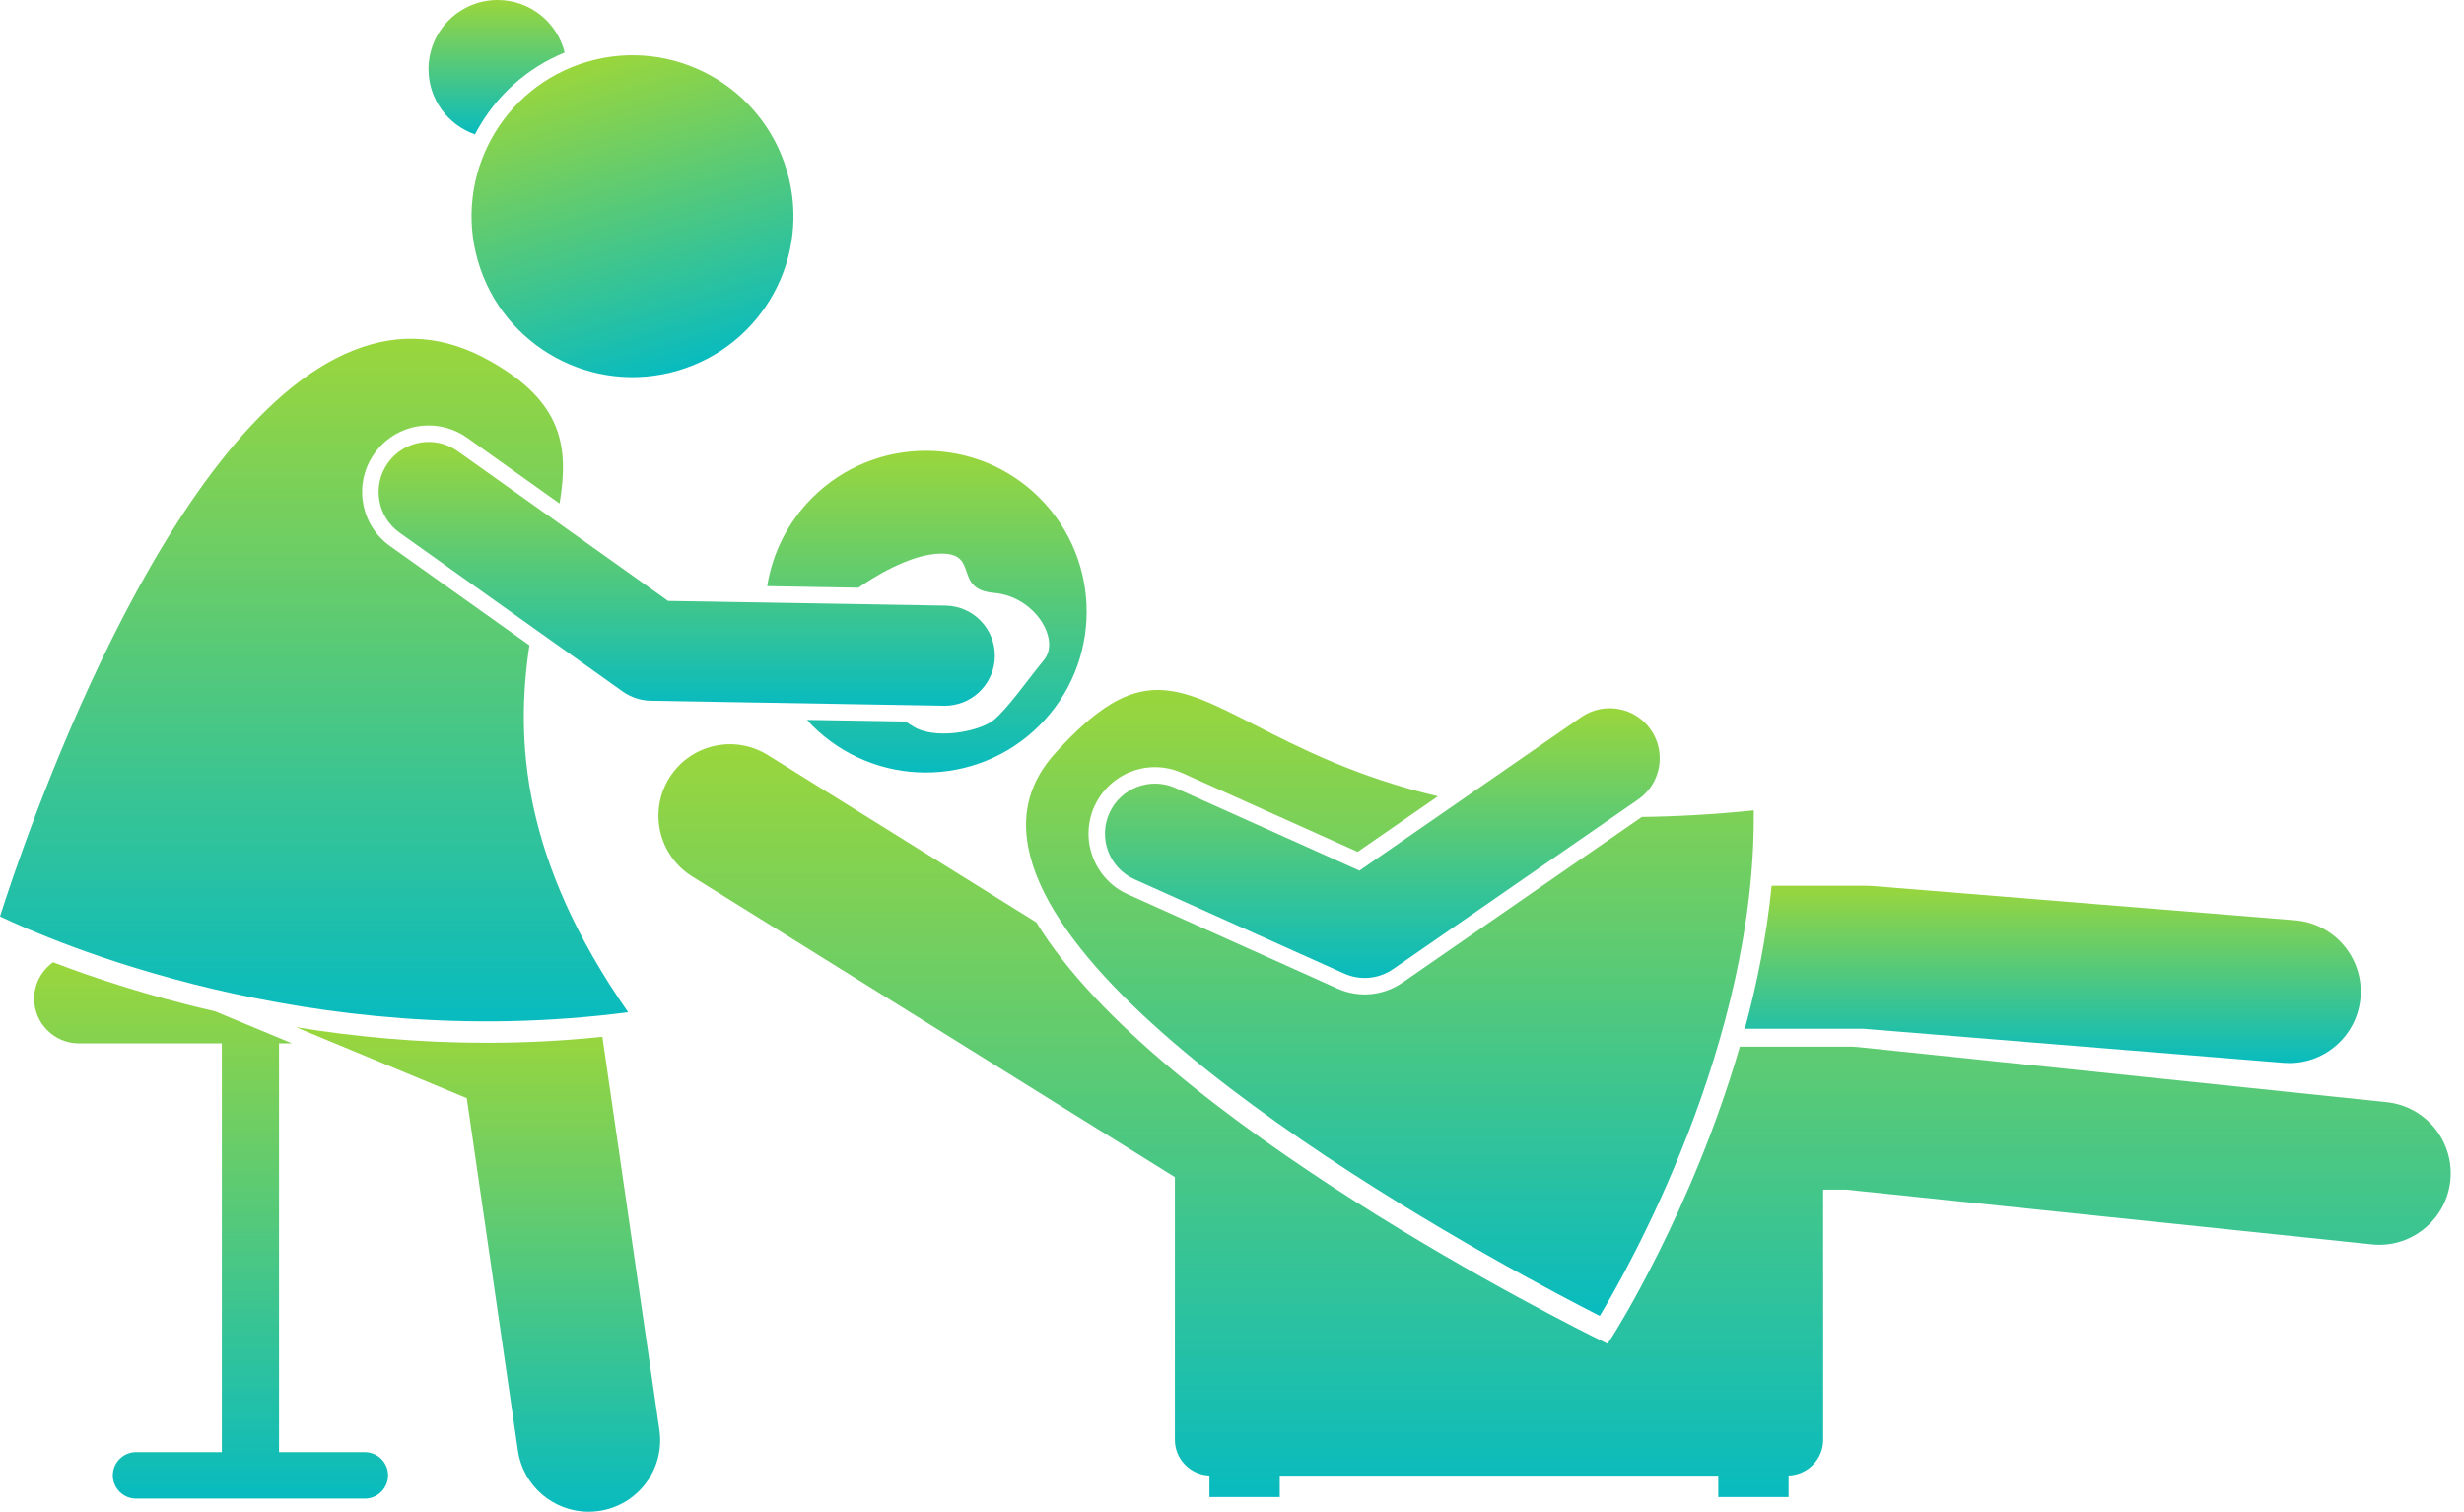
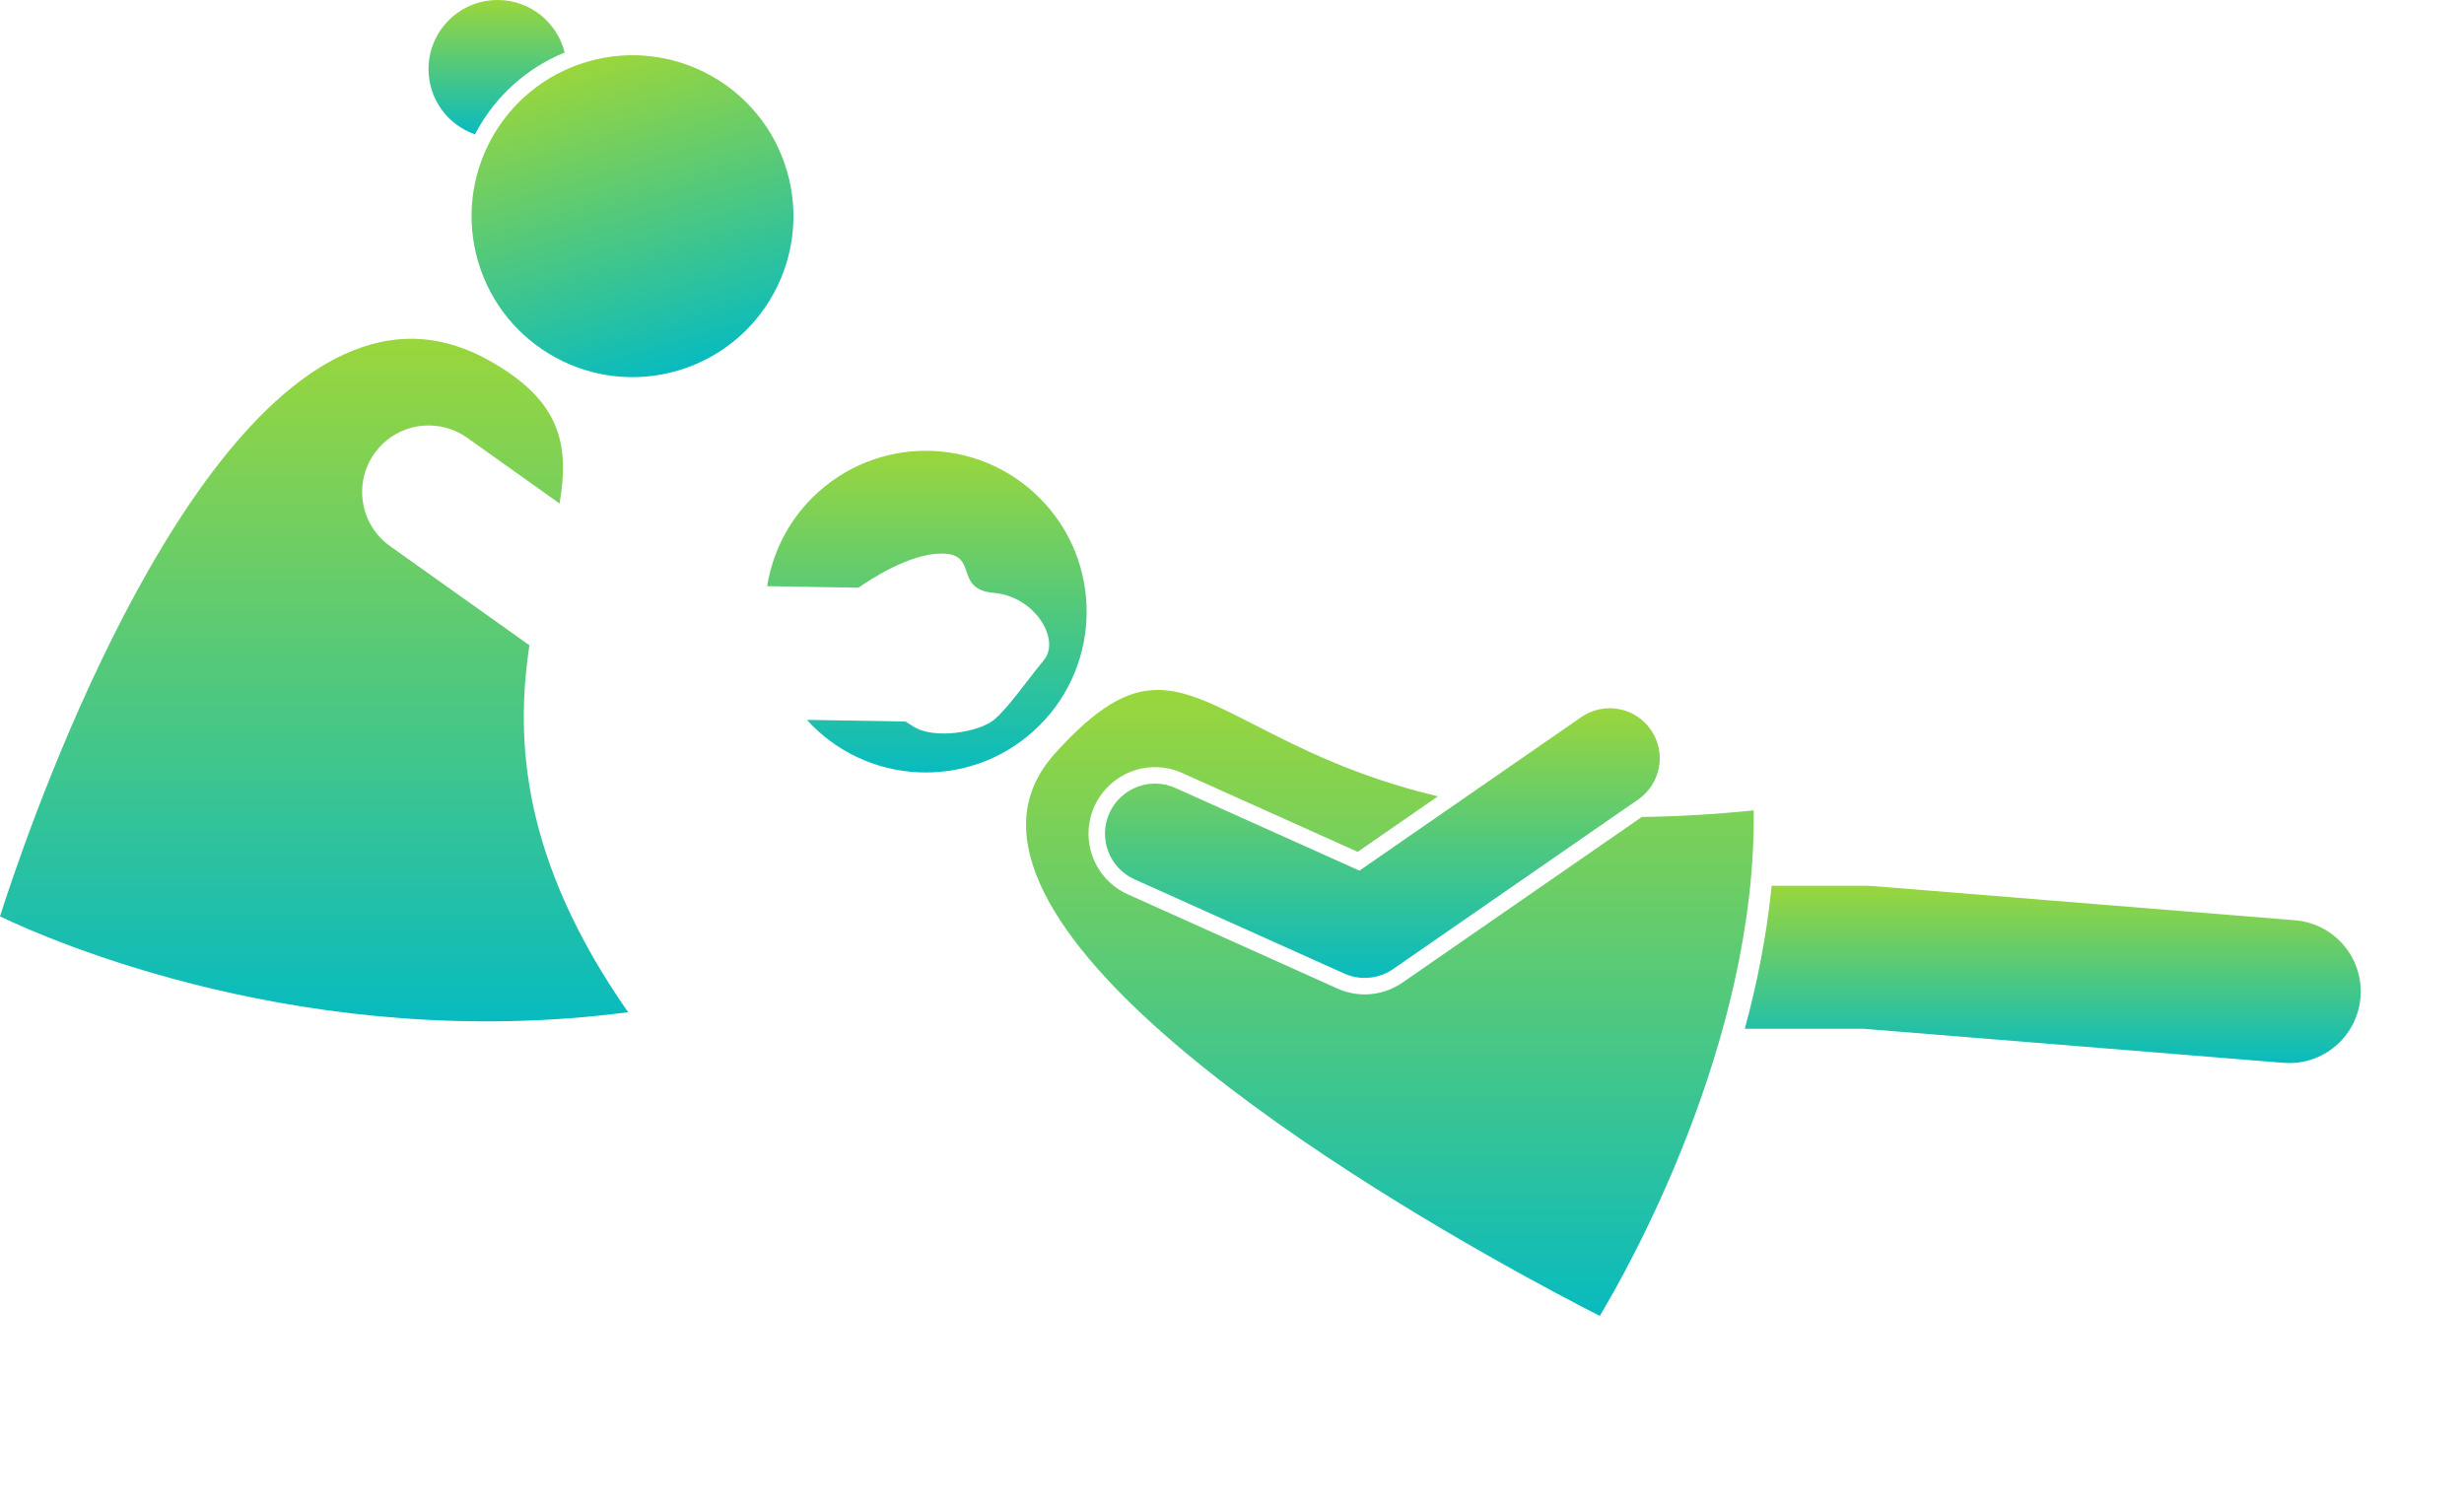
<svg xmlns="http://www.w3.org/2000/svg" width="163" height="100" viewBox="0 0 163 100" fill="none">
-   <path d="M113.669 97.612V99.031H118.32V97.604C119.584 97.561 120.606 96.521 120.606 95.248V78.693H122.143L156.899 82.314C157.066 82.332 157.231 82.341 157.395 82.341C159.787 82.341 161.84 80.532 162.094 78.1C162.365 75.502 160.478 73.176 157.88 72.906L122.878 69.258C122.716 69.241 122.552 69.233 122.388 69.233H115.095C111.958 80.061 106.766 88.237 106.689 88.356L106.346 88.888L105.779 88.609C104.453 87.957 76.507 74.1 68.555 61.011L50.789 49.945C48.572 48.565 45.655 49.242 44.274 51.459C42.893 53.677 43.571 56.594 45.788 57.975L77.722 77.865V95.247C77.722 96.521 78.744 97.561 80.008 97.604V99.031H84.659V97.612L113.669 97.612Z" fill="url(#paint0_linear_12_727)" />
  <path d="M123.254 68.05L151.057 70.304C151.187 70.314 151.316 70.319 151.444 70.319C153.883 70.319 155.953 68.445 156.154 65.971C156.364 63.367 154.425 61.086 151.821 60.875L123.827 58.606C123.699 58.596 123.572 58.591 123.444 58.591H117.199C116.877 61.855 116.239 65.044 115.425 68.051H123.254V68.05Z" fill="url(#paint1_linear_12_727)" />
  <path d="M105.829 87.046C107.641 84.034 116.192 68.983 116.014 53.605C113.351 53.878 110.894 54.013 108.612 54.04L92.78 64.995C92.626 65.102 92.463 65.199 92.296 65.285C91.098 65.905 89.705 65.943 88.474 65.39L74.605 59.158C72.393 58.164 71.401 55.556 72.395 53.343C72.801 52.44 73.508 51.693 74.386 51.239C75.586 50.619 76.98 50.581 78.211 51.134L89.815 56.348L95.123 52.675C89.753 51.404 85.998 49.486 83.012 47.958C80.402 46.623 78.478 45.638 76.587 45.638C74.566 45.638 72.581 46.762 69.837 49.784C68.163 51.627 67.569 53.675 68.02 56.044C70.418 68.633 101.209 84.7 105.829 87.046Z" fill="url(#paint2_linear_12_727)" />
  <path d="M62.284 36.618C64.807 36.618 63.033 38.983 65.753 39.219C68.472 39.456 70.167 42.313 69.064 43.653C67.96 44.993 66.699 46.826 65.753 47.615C64.807 48.403 61.791 48.974 60.373 48.029C60.253 47.949 60.091 47.847 59.903 47.729L53.392 47.618C53.496 47.732 53.591 47.852 53.702 47.963C57.846 52.129 64.584 52.147 68.748 48.002C72.915 43.86 72.933 37.123 68.79 32.956C64.646 28.789 57.909 28.773 53.744 32.916C52.085 34.565 51.094 36.627 50.752 38.773L56.787 38.876C57.595 38.31 60.182 36.618 62.284 36.618Z" fill="url(#paint3_linear_12_727)" />
  <path d="M89.93 57.592L77.765 52.126C76.097 51.377 74.138 52.121 73.388 53.789C72.638 55.456 73.383 57.417 75.051 58.166L88.92 64.397C89.847 64.814 90.907 64.779 91.797 64.319C91.922 64.254 92.044 64.181 92.161 64.1L108.371 52.883C109.874 51.842 110.25 49.78 109.209 48.276C108.169 46.772 106.104 46.396 104.602 47.437L89.93 57.592Z" fill="url(#paint4_linear_12_727)" />
-   <path d="M14.232 66.901C9.811 65.884 6.152 64.664 3.512 63.652C2.756 64.189 2.259 65.069 2.259 66.061C2.259 67.688 3.589 69.018 5.215 69.018H14.675V96.057H8.999C8.154 96.057 7.462 96.749 7.462 97.594C7.462 98.44 8.154 99.132 8.999 99.132H24.135C24.98 99.132 25.672 98.44 25.672 97.594C25.672 96.749 24.98 96.057 24.135 96.057H18.459V69.018H19.323L14.232 66.901Z" fill="url(#paint5_linear_12_727)" />
-   <path d="M19.586 67.949L30.879 72.643L34.261 95.949C34.602 98.304 36.624 100 38.935 100C39.162 100 39.391 99.984 39.621 99.951C42.206 99.576 43.997 97.176 43.622 94.59L39.855 68.626C39.852 68.611 39.847 68.598 39.846 68.583C37.224 68.856 34.666 68.979 32.196 68.979C27.667 68.98 23.428 68.571 19.586 67.949Z" fill="url(#paint6_linear_12_727)" />
  <path d="M41.553 66.957C34.501 56.855 34.078 48.958 35.023 42.685L25.806 36.127C24.849 35.446 24.214 34.432 24.019 33.273C23.824 32.115 24.091 30.95 24.772 29.992C25.515 28.948 26.672 28.282 27.949 28.162C28.998 28.064 30.048 28.347 30.907 28.958L37.017 33.307C37.664 29.466 37.142 26.578 32.502 23.927C29.454 22.185 26.46 21.943 23.35 23.188C10.709 28.243 1.386 56.248 0 60.619C3.18 62.143 20.354 69.734 41.553 66.957Z" fill="url(#paint7_linear_12_727)" />
  <path d="M37.353 3.473C36.861 1.48 35.066 0 32.92 0C30.395 0 28.348 2.047 28.348 4.572C28.348 6.573 29.634 8.268 31.423 8.889C31.457 8.824 31.489 8.757 31.524 8.693C32.828 6.307 34.872 4.489 37.353 3.473Z" fill="url(#paint8_linear_12_727)" />
  <path d="M44.842 24.514C50.483 22.857 53.713 16.941 52.056 11.3C50.399 5.659 44.483 2.43 38.841 4.087C33.2 5.744 29.97 11.661 31.627 17.301C33.284 22.942 39.2 26.171 44.842 24.514Z" fill="url(#paint9_linear_12_727)" />
-   <path d="M30.276 29.845C28.787 28.785 26.719 29.132 25.659 30.623C24.599 32.112 24.947 34.18 26.437 35.24L41.193 45.741C41.738 46.128 42.387 46.342 43.056 46.354L62.445 46.683C62.569 46.685 62.691 46.68 62.813 46.669C64.471 46.515 65.782 45.133 65.812 43.429C65.843 41.601 64.386 40.093 62.558 40.062L44.195 39.75L30.276 29.845Z" fill="url(#paint10_linear_12_727)" />
  <defs>
    <linearGradient id="paint0_linear_12_727" x1="102.839" y1="49.23" x2="102.839" y2="99.031" gradientUnits="userSpaceOnUse">
      <stop stop-color="#9AD63C" />
      <stop offset="1" stop-color="#08BBBF" />
    </linearGradient>
    <linearGradient id="paint1_linear_12_727" x1="135.797" y1="58.591" x2="135.797" y2="70.319" gradientUnits="userSpaceOnUse">
      <stop stop-color="#9AD63C" />
      <stop offset="1" stop-color="#08BBBF" />
    </linearGradient>
    <linearGradient id="paint2_linear_12_727" x1="91.945" y1="45.638" x2="91.945" y2="87.046" gradientUnits="userSpaceOnUse">
      <stop stop-color="#9AD63C" />
      <stop offset="1" stop-color="#08BBBF" />
    </linearGradient>
    <linearGradient id="paint3_linear_12_727" x1="61.318" y1="29.82" x2="61.318" y2="51.099" gradientUnits="userSpaceOnUse">
      <stop stop-color="#9AD63C" />
      <stop offset="1" stop-color="#08BBBF" />
    </linearGradient>
    <linearGradient id="paint4_linear_12_727" x1="91.447" y1="46.848" x2="91.447" y2="64.688" gradientUnits="userSpaceOnUse">
      <stop stop-color="#9AD63C" />
      <stop offset="1" stop-color="#08BBBF" />
    </linearGradient>
    <linearGradient id="paint5_linear_12_727" x1="13.965" y1="63.652" x2="13.965" y2="99.132" gradientUnits="userSpaceOnUse">
      <stop stop-color="#9AD63C" />
      <stop offset="1" stop-color="#08BBBF" />
    </linearGradient>
    <linearGradient id="paint6_linear_12_727" x1="31.629" y1="67.949" x2="31.629" y2="100" gradientUnits="userSpaceOnUse">
      <stop stop-color="#9AD63C" />
      <stop offset="1" stop-color="#08BBBF" />
    </linearGradient>
    <linearGradient id="paint7_linear_12_727" x1="20.777" y1="22.407" x2="20.777" y2="67.562" gradientUnits="userSpaceOnUse">
      <stop stop-color="#9AD63C" />
      <stop offset="1" stop-color="#08BBBF" />
    </linearGradient>
    <linearGradient id="paint8_linear_12_727" x1="32.85" y1="0" x2="32.85" y2="8.889" gradientUnits="userSpaceOnUse">
      <stop stop-color="#9AD63C" />
      <stop offset="1" stop-color="#08BBBF" />
    </linearGradient>
    <linearGradient id="paint9_linear_12_727" x1="38.841" y1="4.087" x2="44.842" y2="24.514" gradientUnits="userSpaceOnUse">
      <stop stop-color="#9AD63C" />
      <stop offset="1" stop-color="#08BBBF" />
    </linearGradient>
    <linearGradient id="paint10_linear_12_727" x1="45.429" y1="29.231" x2="45.429" y2="46.684" gradientUnits="userSpaceOnUse">
      <stop stop-color="#9AD63C" />
      <stop offset="1" stop-color="#08BBBF" />
    </linearGradient>
  </defs>
</svg>